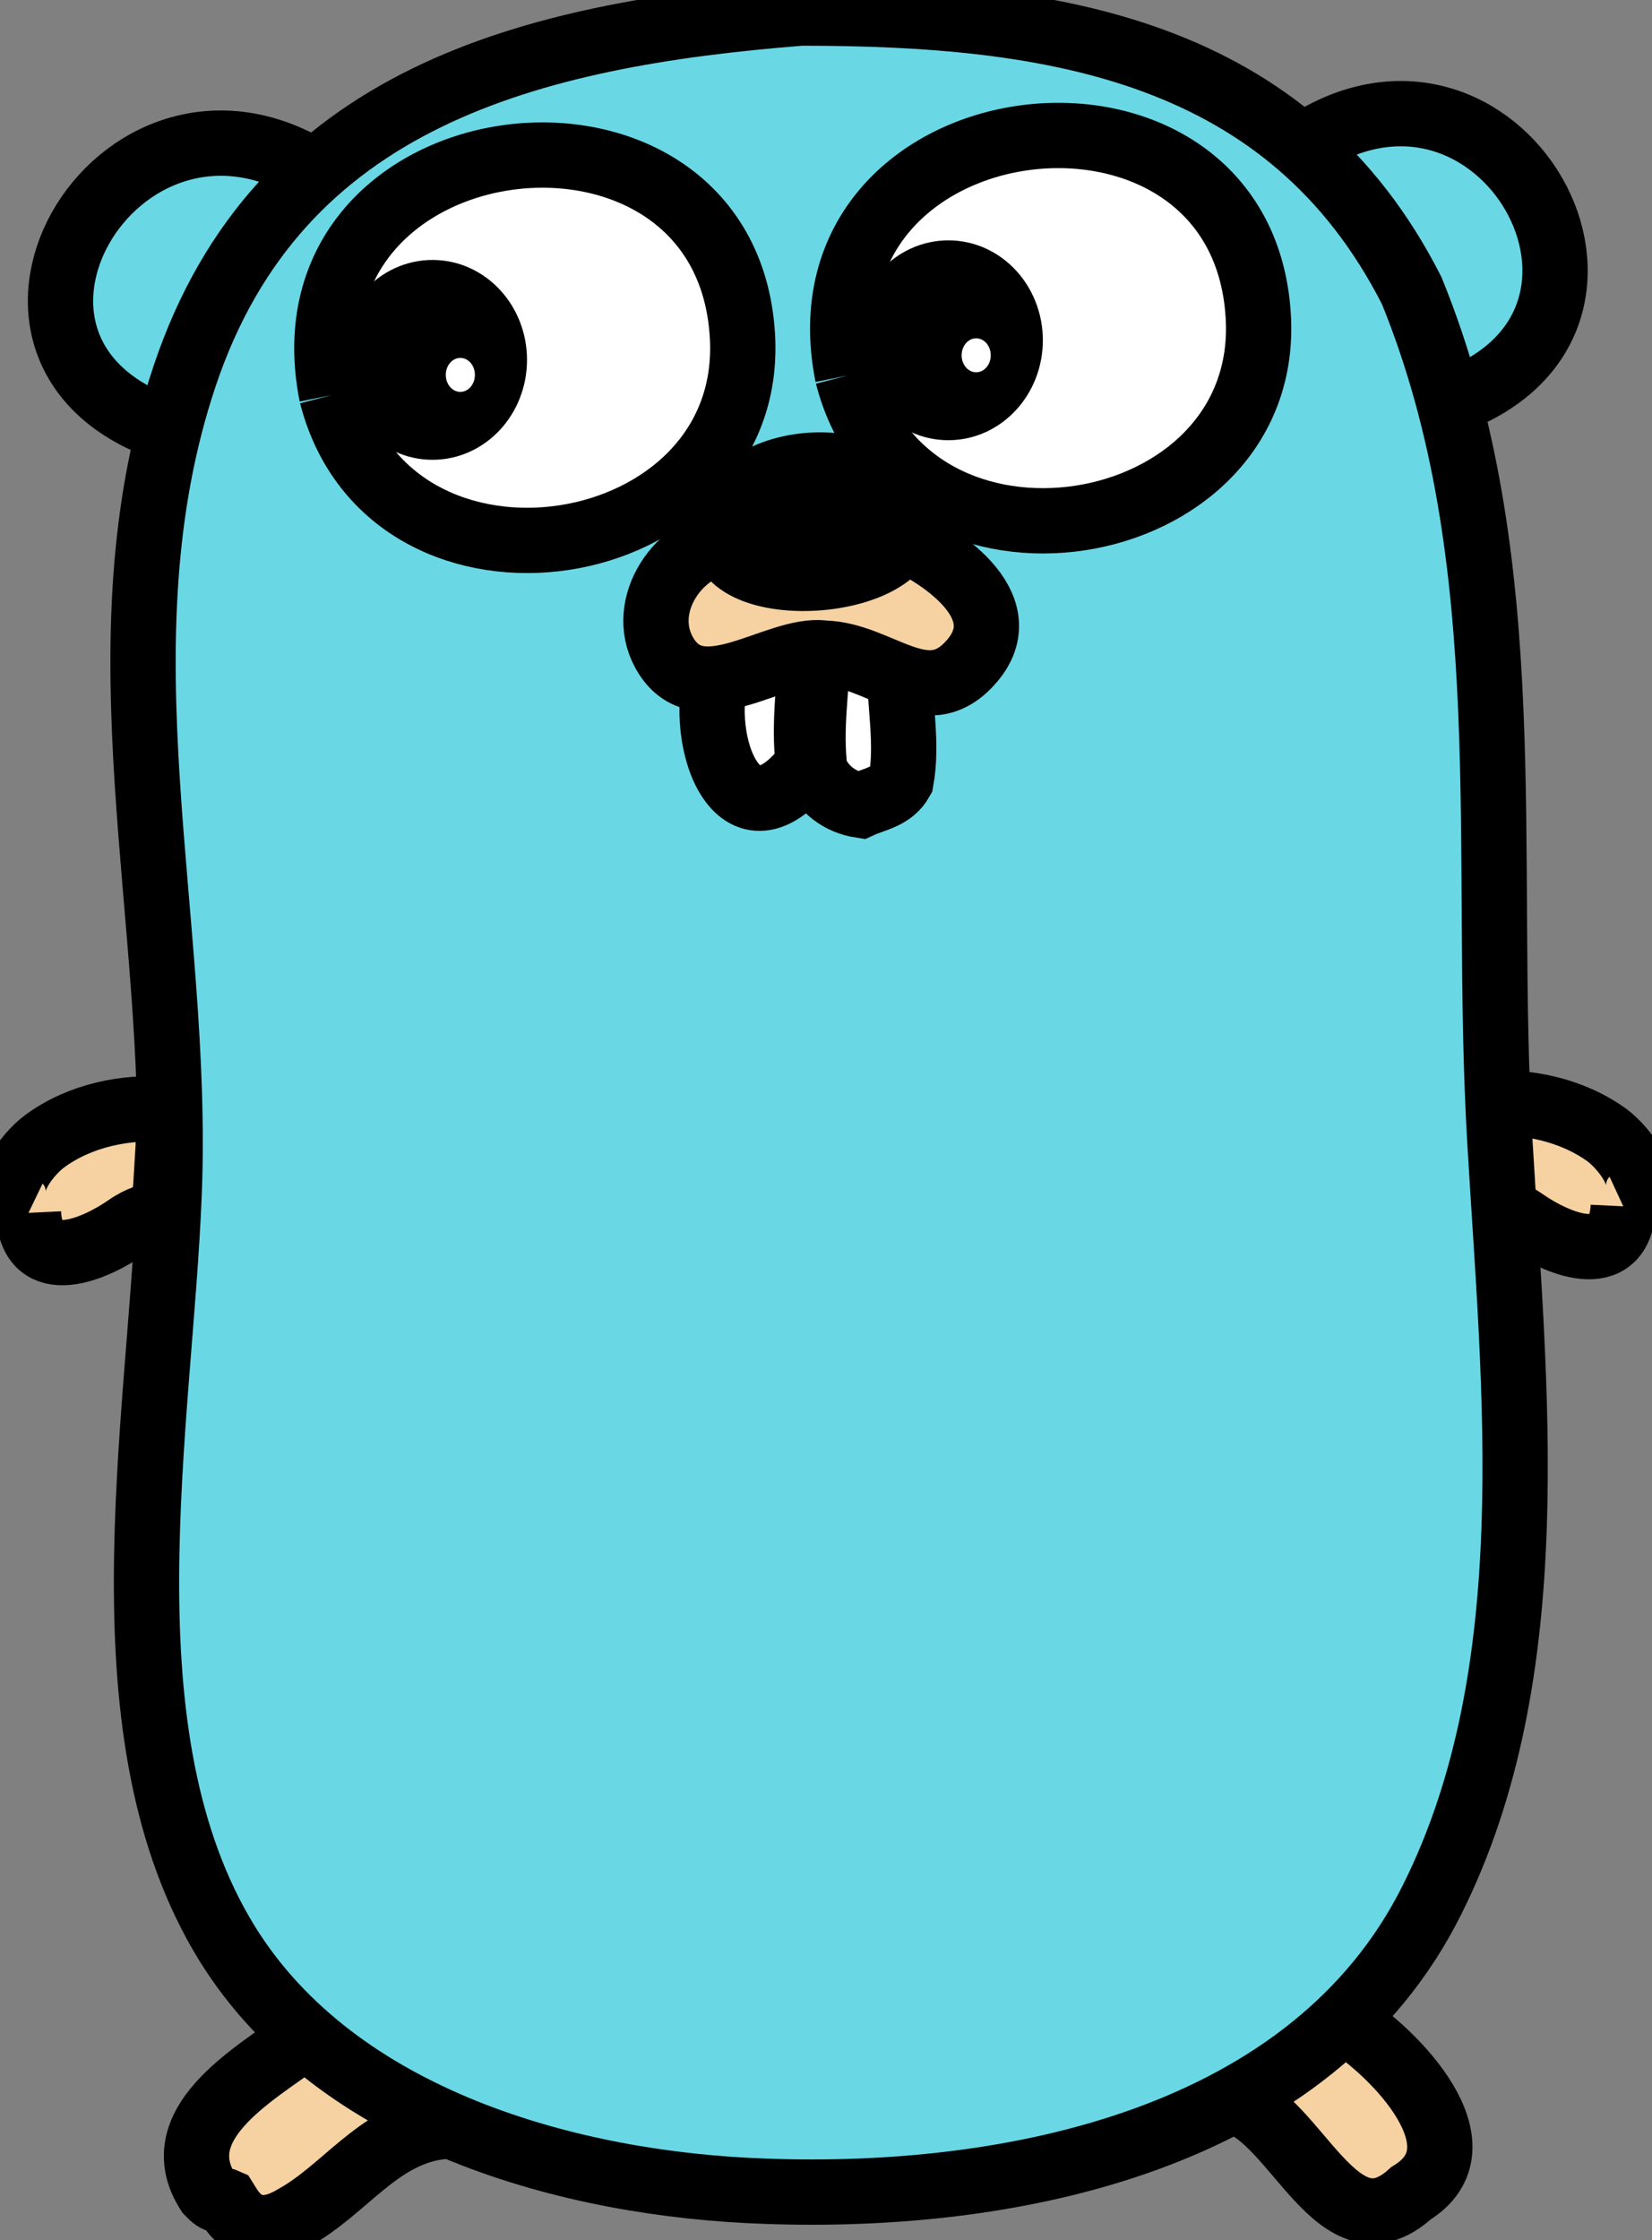
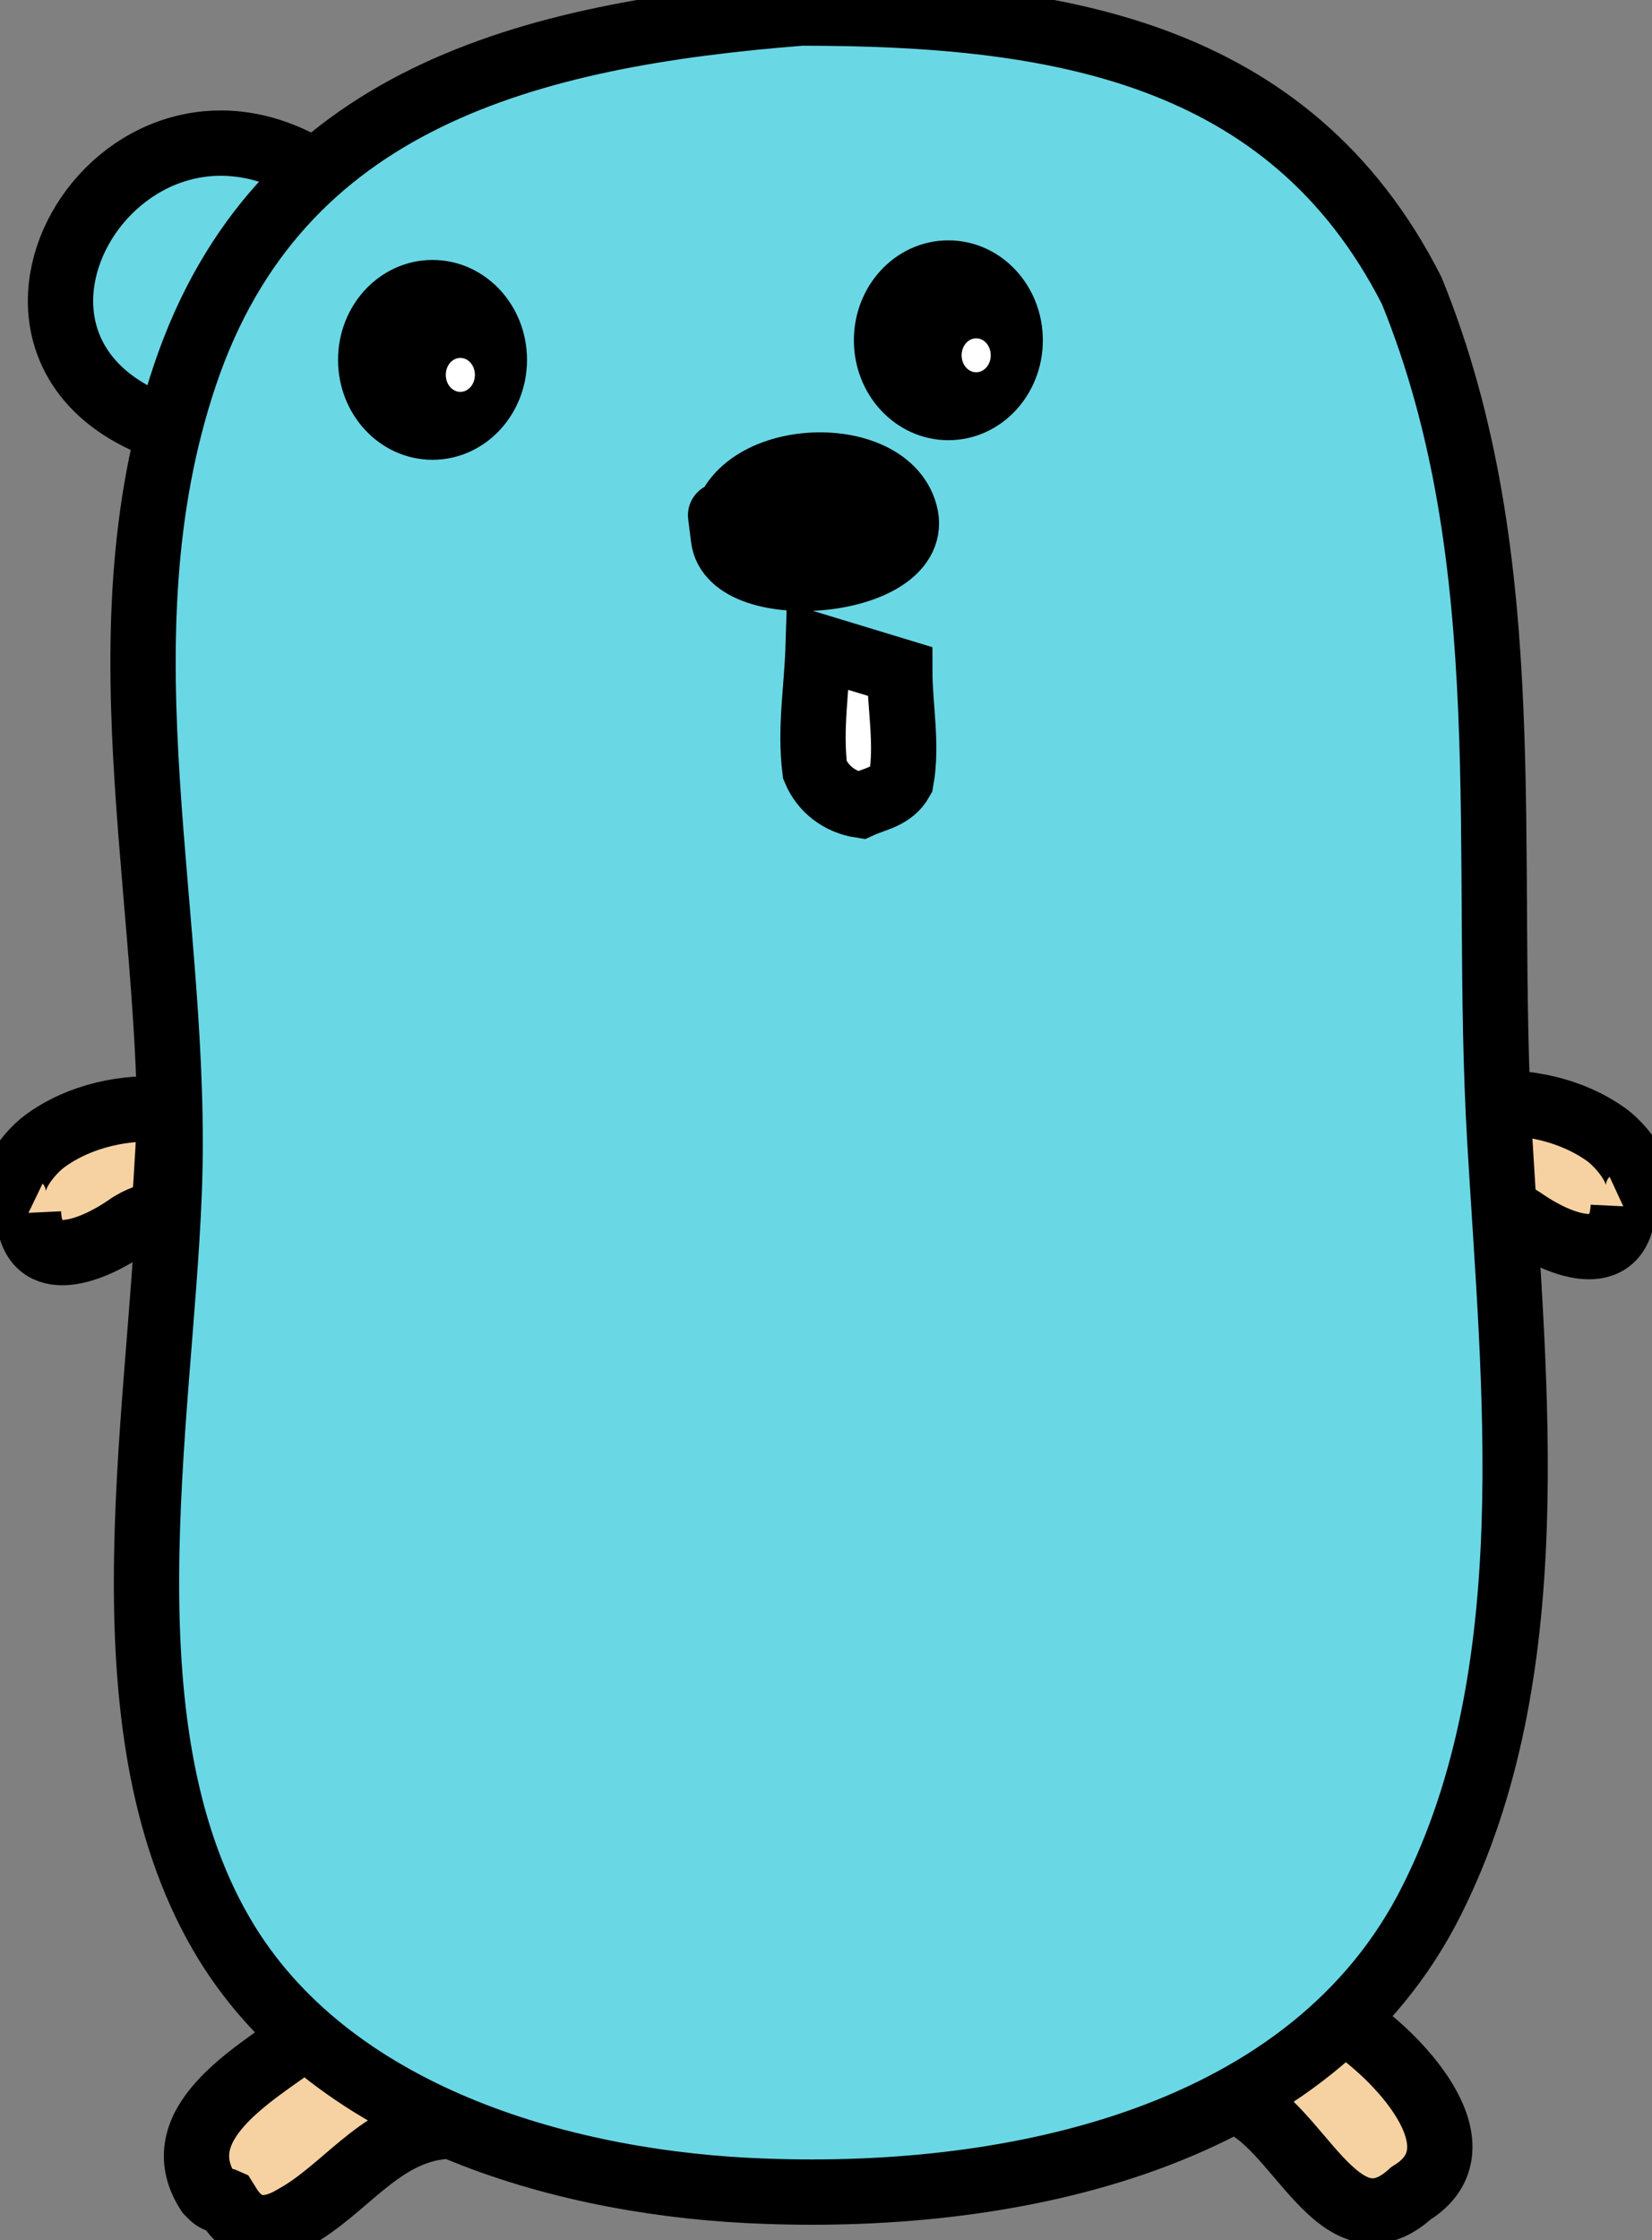
<svg xmlns="http://www.w3.org/2000/svg" viewBox="0 0 253 343" version="1.1">
  <rect x="0" y="0" width="253" height="343" fill="#808080" stroke="none" />
  <g stroke-width="10" stroke="black">
    <g fill="#F6D2A2">
      <path d="M4.36,185.7 C4.84,195.7 14.8,191.1 19.4,187.9 C23.7,184.9 25.0,187.4 25.4,181.5 C25.6,177.6 26.0,173.8 25.8,169.9 C19.3,169.3 12.2,170.8 6.89,174.7 C4.13,176.7 -1.03,183.1 4.36,185.7" />
      <path id="right-foot" d="M205.8,309.4 C213.6,314.2 227.7,328.7 216.1,335.8 C204.9,346.0 198.7,324.5 188.9,321.6 C193.1,315.8 198.5,310.6 205.8,309.4 L205.8,309.4 Z" />
      <path id="right-hand" d="M66.9,325.7 C57.8,327.1 52.7,335.3 45.1,339.5 C38.0,343.8 35.3,338.1 34.6,337.0 C33.5,336.5 33.6,337.5 31.9,335.7 C25.2,325.3 38.8,317.7 45.8,312.5 C55.6,310.5 61.7,319.0 66.9,325.7 L66.9,325.7 Z" />
      <path d="M248.6,184.7 C248.1,194.8 238.1,190.2 233.5,187.0 C229.2,184.0 227.9,186.5 227.6,180.6 C227.3,176.7 226.9,172.9 227.1,169.0 C233.6,168.4 240.7,169.9 246.1,173.8 C248.8,175.8 254.0,182.2 248.6,184.7" />
    </g>
    <g fill="#6AD7E5">
      <path id="left-ear" d="M27.7,66.4 C-10.6,55.6 17.9,6.61 48.8,26.7 L27.7,66.4 L27.7,66.4 Z" />
-       <path id="right-ear" d="M198.9,22.8 C229.4,1.40 256.9,49.7 221.5,61.8 L198.9,22.8 L198.9,22.8 Z" />
      <path id="body" d="M122.7,2 C161.3,2 197.4,7.51 216.2,44.5 C233.1,86.0 227.1,130.8 229.7,174.7 C231.9,212.4 236.8,256.0 219.3,290.9 C201.0,327.6 155.0,336.9 117.2,335.5 C87.5,334.5 51.6,324.7 34.8,297.6 C15.1,265.7 24.5,218.3 25.9,182.8 C27.6,140.8 14.5,98.6 28.3,57.5 C42.6,14.9 81.2,5.28 122.7,2 L122.7,2 Z" />
    </g>
    <g id="pupil" fill="#FFF">
-       <path d="M50.8,60.5 C59.8,95.6 115.8,86.6 113.7,51.4 C111.2,9.38 42.2,17.5 50.8,60.5" />
      <ellipse id="left-pupil" fill="#000" cx="66.24" cy="55.1" rx="9.47" ry="10.3" />
      <ellipse id="left-pupil-dot" cx="70.5" cy="57.4" rx="2.23" ry="2.6" stroke="none" />
    </g>
    <use href="#pupil" x="79" y="-3" />
    <path id="right-tooth" d="M137.8,102.8 C137.8,108.1 139.0,114.0 138.0,119.5 C136.6,122.0 134.0,122.3 131.8,123.3 C128.6,122.8 126.0,120.8 124.8,117.9 C124.0,111.5 125.1,105.4 125.3,99.0 L137.8,102.8 L137.8,102.8 Z" fill="#FFF" />
-     <path id="left-tooth" d="M110.3,101.7 C106.2,111.7 112.6,131.7 123.8,117.0 C123.0,110.6 124.1,104.5 124.3,98.1 L110.3,101.7 L110.3,101.7 Z" fill="white" />
-     <path id="nose" d="M111.7,82.8 C104.0,83.5 97.7,92.6 101.7,99.9 C107.0,109.5 118.9,99.0 126.2,100.0 C134.7,100.2 141.7,109.0 148.5,101.6 C156.1,93.4 145.2,85.4 136.8,81.8 L111.7,82.8 L111.7,82.8 Z" fill="#F6D2A2" />
    <path id="nose-blob" d="M110.8,82.4 C110.2,69.1 135.6,67.4 138.6,78.6 C141.6,89.7 112.0,92.3 110.8,82.4 C109.8,74.5 110.8,82.4 110.8,82.4 L110.8,82.4 Z" fill="#000" />
  </g>
</svg>